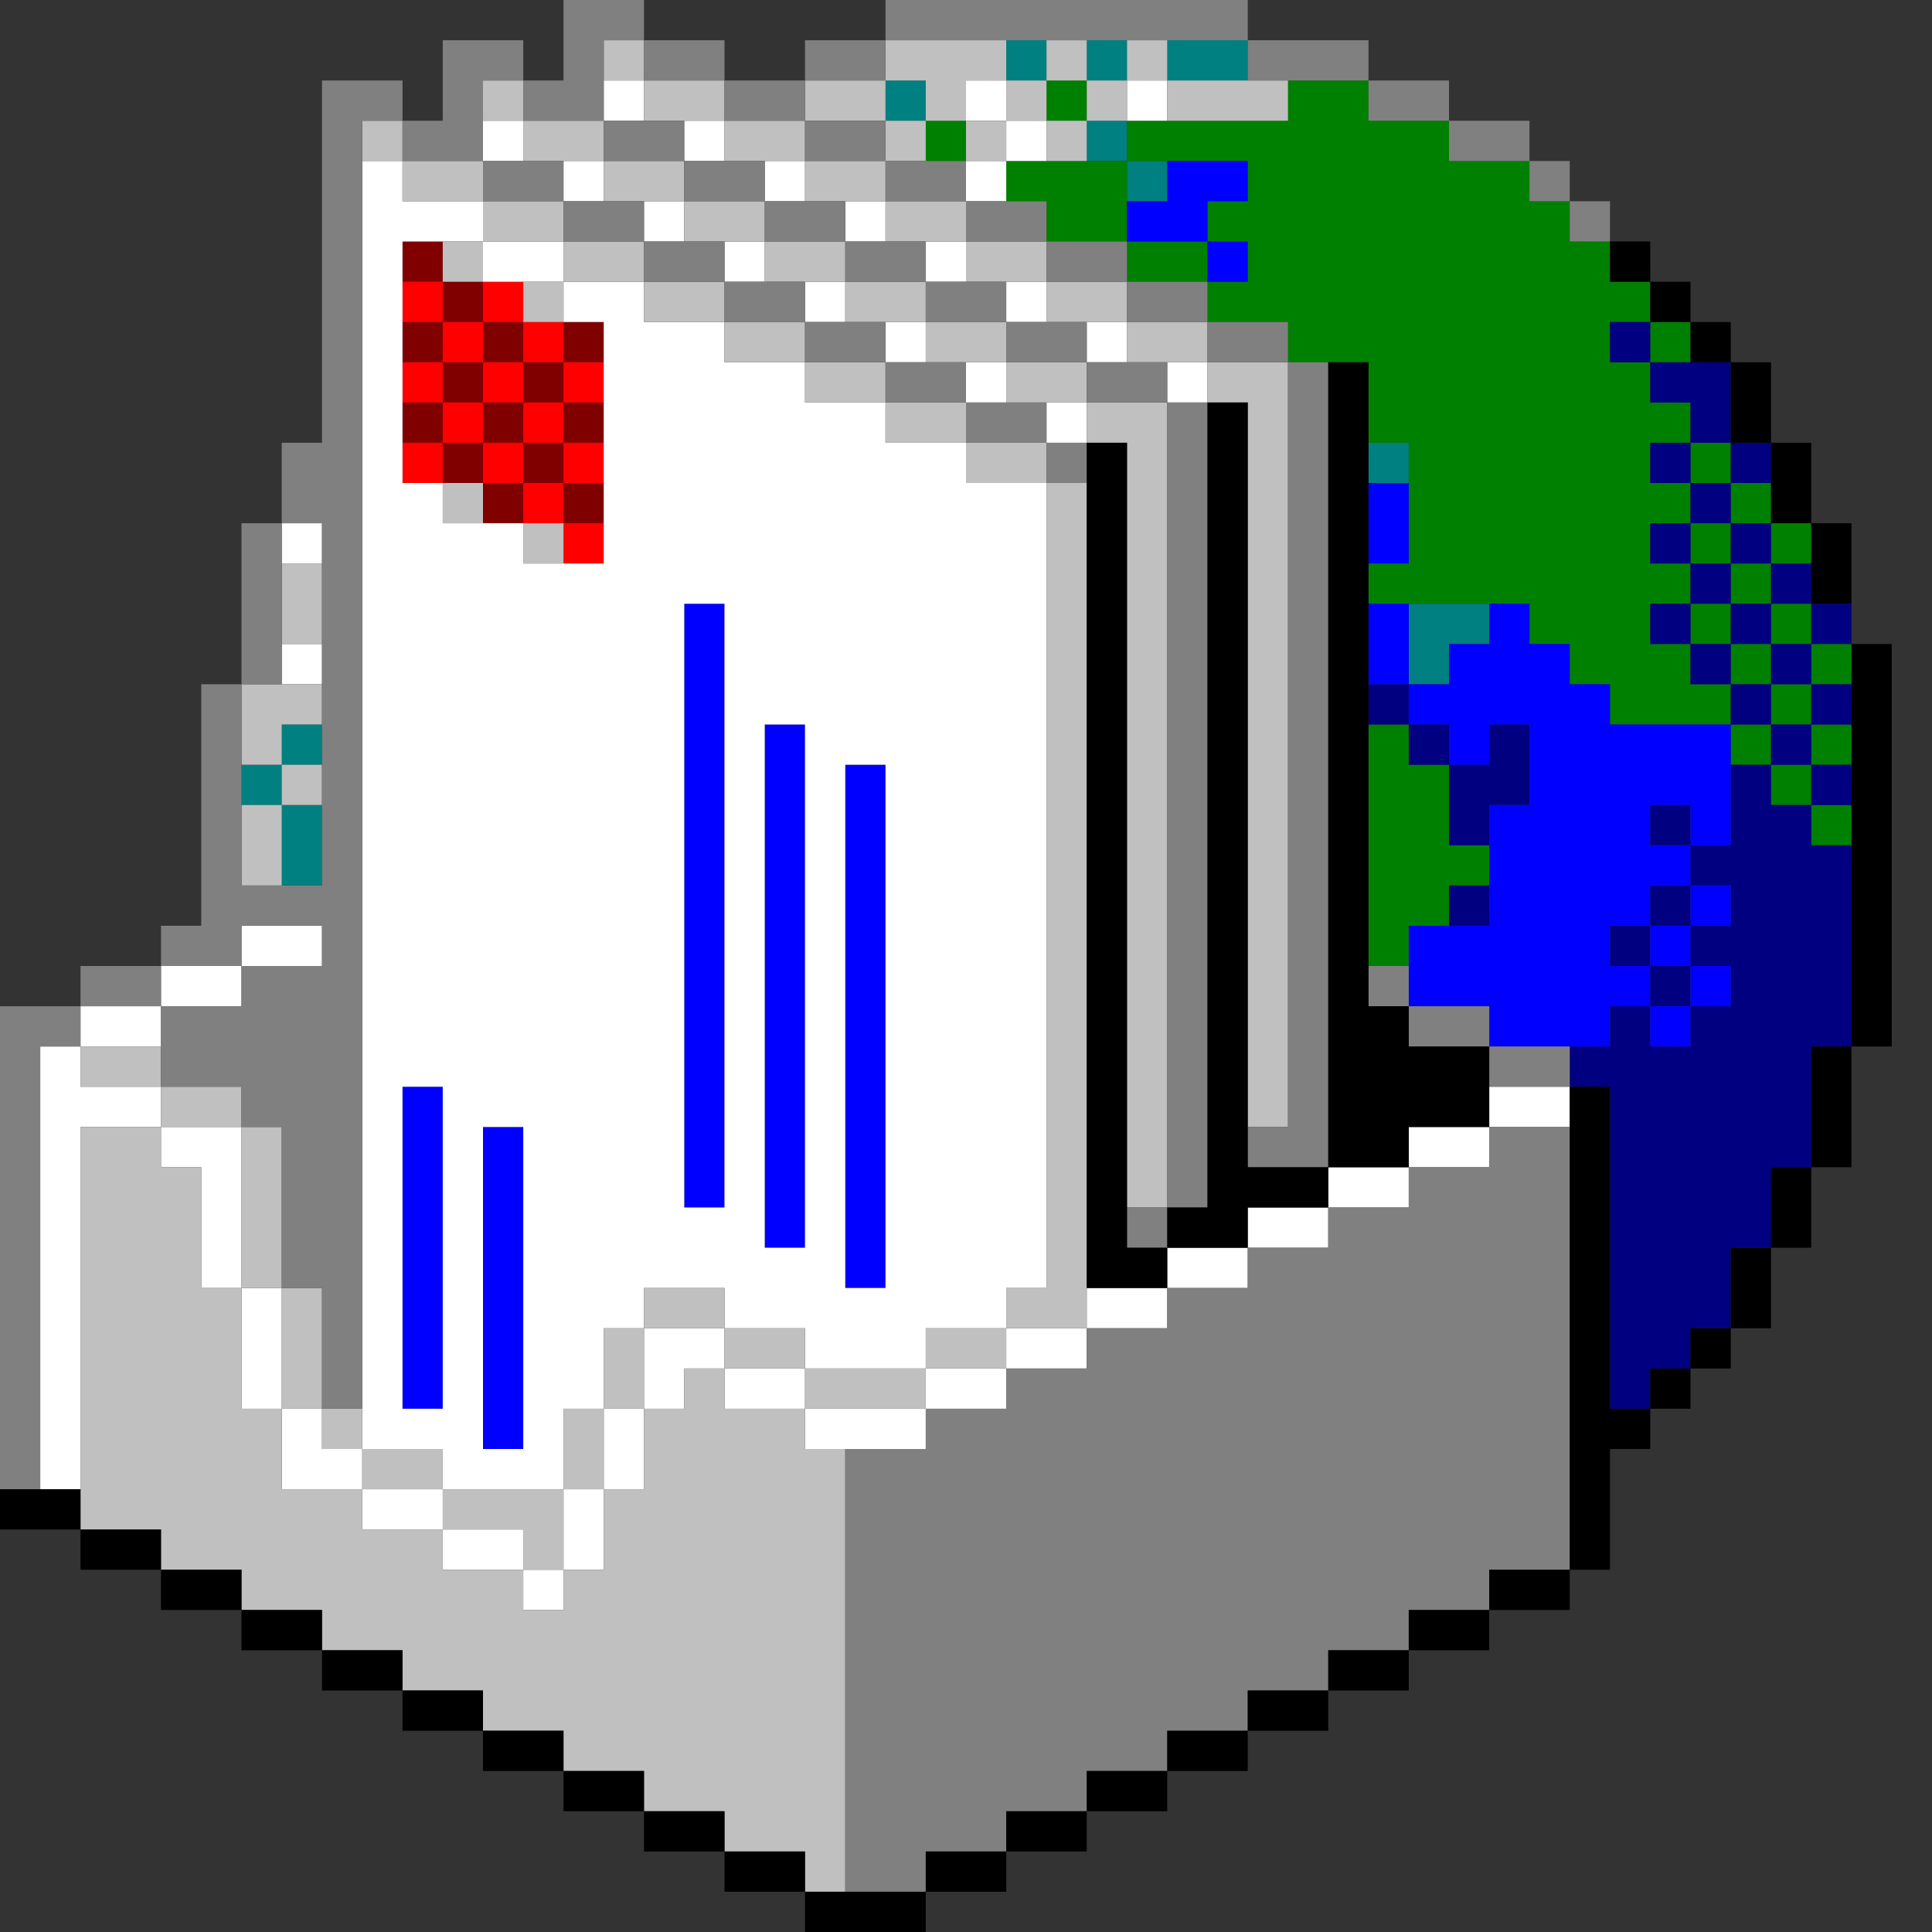
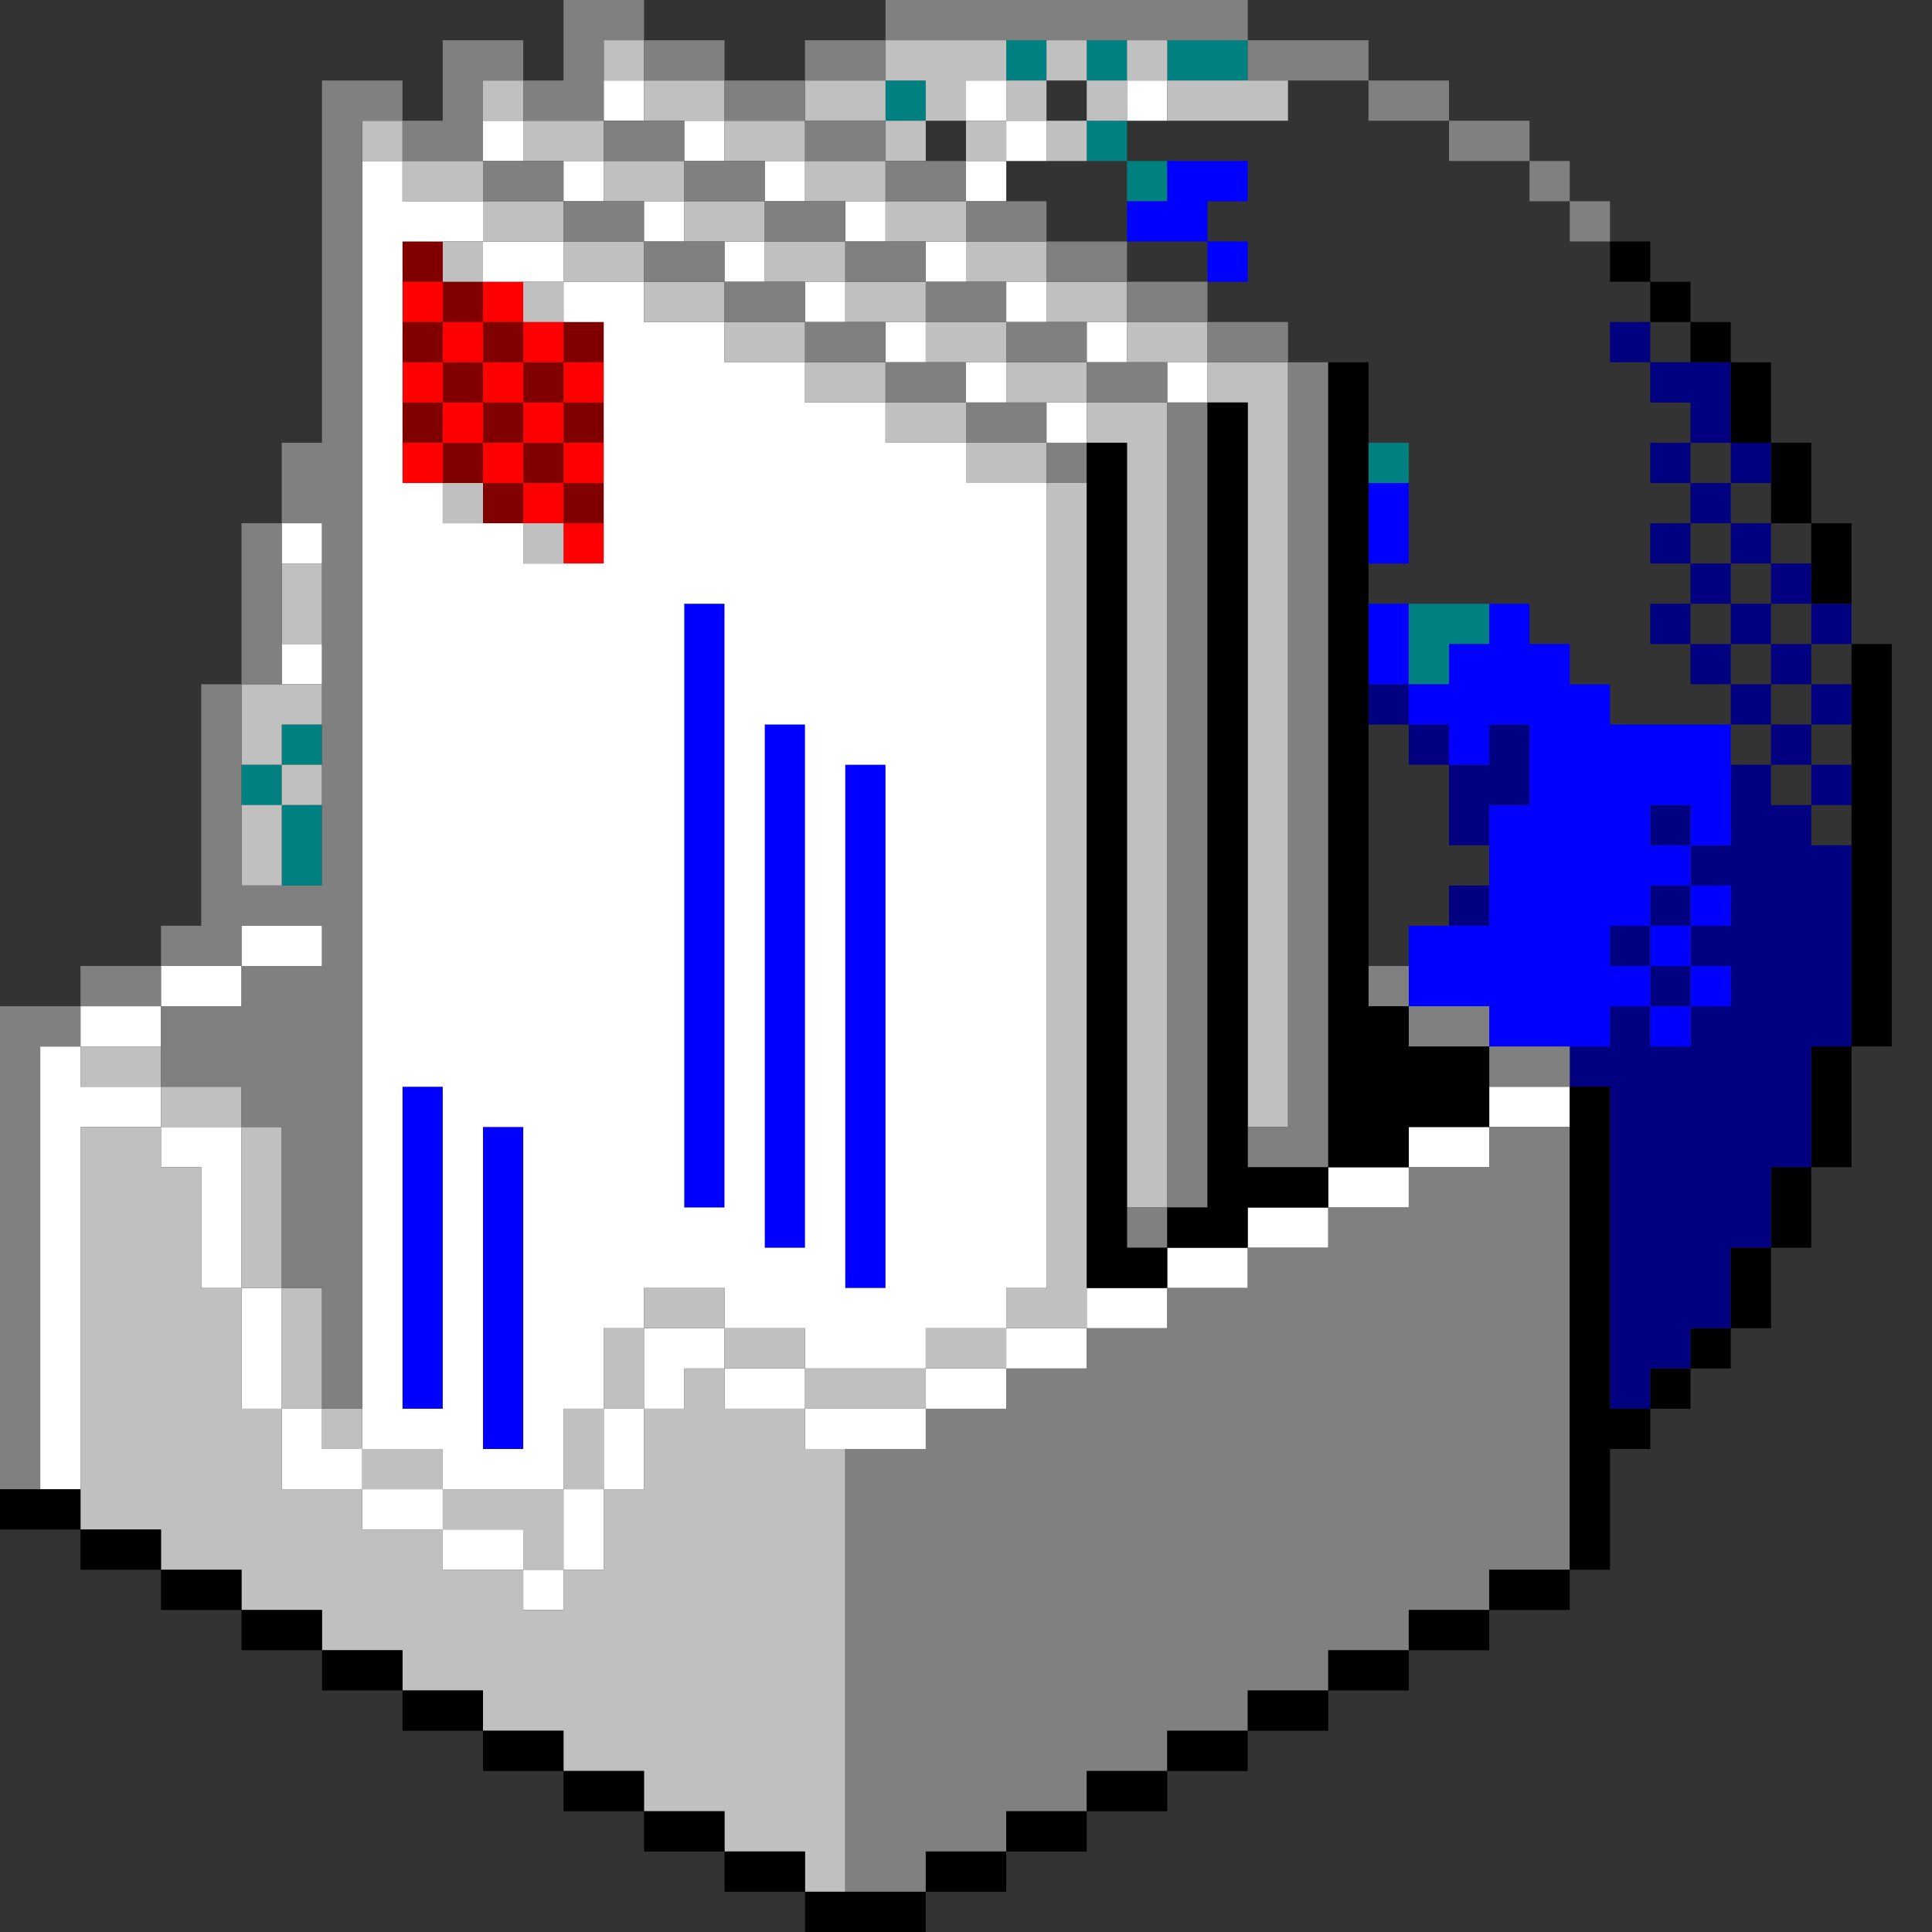
<svg xmlns="http://www.w3.org/2000/svg" id="svg3364" width="960px" version="1.1" height="960px">
  <rect width="100%" height="100%" fill="#333333" stroke="none" />
  <defs id="defs2" />
  <path style="fill:#800000" d="M 200 120 L 200 140 L 220 140 L 220 120 L 200 120 z M 220 140 L 220 160 L 240 160 L 240 140 L 220 140 z M 240 160 L 240 180 L 260 180 L 260 160 L 240 160 z M 260 180 L 260 200 L 280 200 L 280 180 L 260 180 z M 280 180 L 300 180 L 300 160 L 280 160 L 280 180 z M 280 200 L 280 220 L 300 220 L 300 200 L 280 200 z M 280 220 L 260 220 L 260 240 L 280 240 L 280 220 z M 280 240 L 280 260 L 300 260 L 300 240 L 280 240 z M 260 240 L 240 240 L 240 260 L 260 260 L 260 240 z M 240 240 L 240 220 L 220 220 L 220 240 L 240 240 z M 220 220 L 220 200 L 200 200 L 200 220 L 220 220 z M 220 200 L 240 200 L 240 180 L 220 180 L 220 200 z M 220 180 L 220 160 L 200 160 L 200 180 L 220 180 z M 240 200 L 240 220 L 260 220 L 260 200 L 240 200 z " id="rect744" />
  <path style="fill:#ff0000" d="M 200 140 L 200 160 L 220 160 L 220 140 L 200 140 z M 220 160 L 220 180 L 240 180 L 240 160 L 220 160 z M 240 160 L 260 160 L 260 140 L 240 140 L 240 160 z M 260 160 L 260 180 L 280 180 L 280 160 L 260 160 z M 280 180 L 280 200 L 300 200 L 300 180 L 280 180 z M 280 200 L 260 200 L 260 220 L 280 220 L 280 200 z M 280 220 L 280 240 L 300 240 L 300 220 L 280 220 z M 280 240 L 260 240 L 260 260 L 280 260 L 280 240 z M 280 260 L 280 280 L 300 280 L 300 260 L 280 260 z M 260 240 L 260 220 L 240 220 L 240 240 L 260 240 z M 240 220 L 240 200 L 220 200 L 220 220 L 240 220 z M 220 220 L 200 220 L 200 240 L 220 240 L 220 220 z M 220 200 L 220 180 L 200 180 L 200 200 L 220 200 z M 240 200 L 260 200 L 260 180 L 240 180 L 240 200 z " id="rect822" />
  <path style="fill:#008080" d="M 500 20 L 500 40 L 520 40 L 520 20 L 500 20 z M 540 20 L 540 40 L 560 40 L 560 20 L 540 20 z M 580 20 L 580 40 L 600 40 L 620 40 L 620 20 L 600 20 L 580 20 z M 440 40 L 440 60 L 460 60 L 460 40 L 440 40 z M 540 60 L 540 80 L 560 80 L 560 60 L 540 60 z M 560 80 L 560 100 L 580 100 L 580 80 L 560 80 z M 680 220 L 680 240 L 700 240 L 700 220 L 680 220 z M 700 300 L 700 320 L 700 340 L 720 340 L 720 320 L 740 320 L 740 300 L 720 300 L 700 300 z M 140 360 L 140 380 L 160 380 L 160 360 L 140 360 z M 140 380 L 120 380 L 120 400 L 140 400 L 140 380 z M 140 400 L 140 420 L 140 440 L 160 440 L 160 420 L 160 400 L 140 400 z " id="rect1468" />
-   <path style="fill:#008000" d="M 520 40 L 520 60 L 540 60 L 540 40 L 520 40 z M 640 40 L 640 60 L 620 60 L 600 60 L 580 60 L 560 60 L 560 80 L 580 80 L 600 80 L 620 80 L 620 100 L 600 100 L 600 120 L 620 120 L 620 140 L 600 140 L 600 160 L 620 160 L 640 160 L 640 180 L 660 180 L 680 180 L 680 200 L 680 220 L 700 220 L 700 240 L 700 260 L 700 280 L 680 280 L 680 300 L 700 300 L 720 300 L 740 300 L 760 300 L 760 320 L 780 320 L 780 340 L 800 340 L 800 360 L 820 360 L 840 360 L 860 360 L 860 340 L 840 340 L 840 320 L 820 320 L 820 300 L 840 300 L 840 280 L 820 280 L 820 260 L 840 260 L 840 240 L 820 240 L 820 220 L 840 220 L 840 200 L 820 200 L 820 180 L 800 180 L 800 160 L 820 160 L 820 140 L 800 140 L 800 120 L 780 120 L 780 100 L 760 100 L 760 80 L 740 80 L 720 80 L 720 60 L 700 60 L 680 60 L 680 40 L 660 40 L 640 40 z M 820 160 L 820 180 L 840 180 L 840 160 L 820 160 z M 840 220 L 840 240 L 860 240 L 860 220 L 840 220 z M 860 240 L 860 260 L 880 260 L 880 240 L 860 240 z M 880 260 L 880 280 L 900 280 L 900 260 L 880 260 z M 880 280 L 860 280 L 860 300 L 880 300 L 880 280 z M 880 300 L 880 320 L 900 320 L 900 300 L 880 300 z M 900 320 L 900 340 L 920 340 L 920 320 L 900 320 z M 900 340 L 880 340 L 880 360 L 900 360 L 900 340 z M 900 360 L 900 380 L 920 380 L 920 360 L 900 360 z M 900 380 L 880 380 L 880 400 L 900 400 L 900 380 z M 900 400 L 900 420 L 920 420 L 920 400 L 900 400 z M 880 380 L 880 360 L 860 360 L 860 380 L 880 380 z M 880 340 L 880 320 L 860 320 L 860 340 L 880 340 z M 860 320 L 860 300 L 840 300 L 840 320 L 860 320 z M 860 280 L 860 260 L 840 260 L 840 280 L 860 280 z M 600 140 L 600 120 L 580 120 L 560 120 L 560 140 L 580 140 L 600 140 z M 560 120 L 560 100 L 560 80 L 540 80 L 520 80 L 500 80 L 500 100 L 520 100 L 520 120 L 540 120 L 560 120 z M 460 60 L 460 80 L 480 80 L 480 60 L 460 60 z M 680 360 L 680 380 L 680 400 L 680 420 L 680 440 L 680 460 L 680 480 L 700 480 L 700 460 L 720 460 L 720 440 L 740 440 L 740 420 L 720 420 L 720 400 L 720 380 L 700 380 L 700 360 L 680 360 z " id="rect1692" />
  <path style="fill:#000080" d="M 800 160 L 800 180 L 820 180 L 820 160 L 800 160 z M 820 180 L 820 200 L 840 200 L 840 220 L 860 220 L 860 200 L 860 180 L 840 180 L 820 180 z M 860 220 L 860 240 L 880 240 L 880 220 L 860 220 z M 860 240 L 840 240 L 840 260 L 860 260 L 860 240 z M 860 260 L 860 280 L 880 280 L 880 260 L 860 260 z M 880 280 L 880 300 L 900 300 L 900 280 L 880 280 z M 900 300 L 900 320 L 920 320 L 920 300 L 900 300 z M 900 320 L 880 320 L 880 340 L 900 340 L 900 320 z M 900 340 L 900 360 L 920 360 L 920 340 L 900 340 z M 900 360 L 880 360 L 880 380 L 900 380 L 900 360 z M 900 380 L 900 400 L 920 400 L 920 380 L 900 380 z M 900 400 L 880 400 L 880 380 L 860 380 L 860 400 L 860 420 L 840 420 L 840 440 L 860 440 L 860 460 L 840 460 L 840 480 L 860 480 L 860 500 L 840 500 L 840 520 L 820 520 L 820 500 L 800 500 L 800 520 L 780 520 L 780 540 L 800 540 L 800 560 L 800 580 L 800 600 L 800 620 L 800 640 L 800 660 L 800 680 L 800 700 L 820 700 L 820 680 L 840 680 L 840 660 L 860 660 L 860 640 L 860 620 L 880 620 L 880 600 L 880 580 L 900 580 L 900 560 L 900 540 L 900 520 L 920 520 L 920 500 L 920 480 L 920 460 L 920 440 L 920 420 L 900 420 L 900 400 z M 820 500 L 840 500 L 840 480 L 820 480 L 820 500 z M 820 480 L 820 460 L 800 460 L 800 480 L 820 480 z M 820 460 L 840 460 L 840 440 L 820 440 L 820 460 z M 840 420 L 840 400 L 820 400 L 820 420 L 840 420 z M 880 360 L 880 340 L 860 340 L 860 360 L 880 360 z M 860 340 L 860 320 L 840 320 L 840 340 L 860 340 z M 840 320 L 840 300 L 820 300 L 820 320 L 840 320 z M 840 300 L 860 300 L 860 280 L 840 280 L 840 300 z M 840 280 L 840 260 L 820 260 L 820 280 L 840 280 z M 860 300 L 860 320 L 880 320 L 880 300 L 860 300 z M 840 240 L 840 220 L 820 220 L 820 240 L 840 240 z M 680 340 L 680 360 L 700 360 L 700 340 L 680 340 z M 700 360 L 700 380 L 720 380 L 720 360 L 700 360 z M 720 380 L 720 400 L 720 420 L 740 420 L 740 400 L 760 400 L 760 380 L 760 360 L 740 360 L 740 380 L 720 380 z M 720 440 L 720 460 L 740 460 L 740 440 L 720 440 z " id="rect2700" />
  <path style="fill:#0000ff" d="M 580 80 L 580 100 L 560 100 L 560 120 L 580 120 L 600 120 L 600 100 L 620 100 L 620 80 L 600 80 L 580 80 z M 600 120 L 600 140 L 620 140 L 620 120 L 600 120 z M 680 240 L 680 260 L 680 280 L 700 280 L 700 260 L 700 240 L 680 240 z M 340 300 L 340 320 L 340 340 L 340 360 L 340 380 L 340 400 L 340 420 L 340 440 L 340 460 L 340 480 L 340 500 L 340 520 L 340 540 L 340 560 L 340 580 L 340 600 L 360 600 L 360 580 L 360 560 L 360 540 L 360 520 L 360 500 L 360 480 L 360 460 L 360 440 L 360 420 L 360 400 L 360 380 L 360 360 L 360 340 L 360 320 L 360 300 L 340 300 z M 680 300 L 680 320 L 680 340 L 700 340 L 700 320 L 700 300 L 680 300 z M 700 340 L 700 360 L 720 360 L 720 380 L 740 380 L 740 360 L 760 360 L 760 380 L 760 400 L 740 400 L 740 420 L 740 440 L 740 460 L 720 460 L 700 460 L 700 480 L 700 500 L 720 500 L 740 500 L 740 520 L 760 520 L 780 520 L 800 520 L 800 500 L 820 500 L 820 480 L 800 480 L 800 460 L 820 460 L 820 440 L 840 440 L 840 420 L 820 420 L 820 400 L 840 400 L 840 420 L 860 420 L 860 400 L 860 380 L 860 360 L 840 360 L 820 360 L 800 360 L 800 340 L 780 340 L 780 320 L 760 320 L 760 300 L 740 300 L 740 320 L 720 320 L 720 340 L 700 340 z M 840 440 L 840 460 L 860 460 L 860 440 L 840 440 z M 840 460 L 820 460 L 820 480 L 840 480 L 840 460 z M 840 480 L 840 500 L 860 500 L 860 480 L 840 480 z M 840 500 L 820 500 L 820 520 L 840 520 L 840 500 z M 380 360 L 380 380 L 380 400 L 380 420 L 380 440 L 380 460 L 380 480 L 380 500 L 380 520 L 380 540 L 380 560 L 380 580 L 380 600 L 380 620 L 400 620 L 400 600 L 400 580 L 400 560 L 400 540 L 400 520 L 400 500 L 400 480 L 400 460 L 400 440 L 400 420 L 400 400 L 400 380 L 400 360 L 380 360 z M 420 380 L 420 400 L 420 420 L 420 440 L 420 460 L 420 480 L 420 500 L 420 520 L 420 540 L 420 560 L 420 580 L 420 600 L 420 620 L 420 640 L 440 640 L 440 620 L 440 600 L 440 580 L 440 560 L 440 540 L 440 520 L 440 500 L 440 480 L 440 460 L 440 440 L 440 420 L 440 400 L 440 380 L 420 380 z M 200 540 L 200 560 L 200 580 L 200 600 L 200 620 L 200 640 L 200 660 L 200 680 L 200 700 L 220 700 L 220 680 L 220 660 L 220 640 L 220 620 L 220 600 L 220 580 L 220 560 L 220 540 L 200 540 z M 240 560 L 240 580 L 240 600 L 240 620 L 240 640 L 240 660 L 240 680 L 240 700 L 240 720 L 260 720 L 260 700 L 260 680 L 260 660 L 260 640 L 260 620 L 260 600 L 260 580 L 260 560 L 240 560 z " id="rect2728" />
  <path style="fill:#ffffff" d="M 300 40 L 300 60 L 320 60 L 320 40 L 300 40 z M 480 40 L 480 60 L 500 60 L 500 40 L 480 40 z M 500 60 L 500 80 L 520 80 L 520 60 L 500 60 z M 500 80 L 480 80 L 480 100 L 500 100 L 500 80 z M 560 40 L 560 60 L 580 60 L 580 40 L 560 40 z M 240 60 L 240 80 L 260 80 L 260 60 L 240 60 z M 340 60 L 340 80 L 360 80 L 360 60 L 340 60 z M 180 80 L 180 100 L 180 120 L 180 140 L 180 160 L 180 180 L 180 200 L 180 220 L 180 240 L 180 260 L 180 280 L 180 300 L 180 320 L 180 340 L 180 360 L 180 380 L 180 400 L 180 420 L 180 440 L 180 460 L 180 480 L 180 500 L 180 520 L 180 540 L 180 560 L 180 580 L 180 600 L 180 620 L 180 640 L 180 660 L 180 680 L 180 700 L 180 720 L 200 720 L 220 720 L 220 740 L 240 740 L 260 740 L 280 740 L 280 720 L 280 700 L 300 700 L 300 680 L 300 660 L 320 660 L 320 640 L 340 640 L 360 640 L 360 660 L 380 660 L 400 660 L 400 680 L 420 680 L 440 680 L 460 680 L 460 660 L 480 660 L 500 660 L 500 640 L 520 640 L 520 620 L 520 600 L 520 580 L 520 560 L 520 540 L 520 520 L 520 500 L 520 480 L 520 460 L 520 440 L 520 420 L 520 400 L 520 380 L 520 360 L 520 340 L 520 320 L 520 300 L 520 280 L 520 260 L 520 240 L 500 240 L 480 240 L 480 220 L 460 220 L 440 220 L 440 200 L 420 200 L 400 200 L 400 180 L 380 180 L 360 180 L 360 160 L 340 160 L 320 160 L 320 140 L 300 140 L 280 140 L 280 160 L 300 160 L 300 180 L 300 200 L 300 220 L 300 240 L 300 260 L 300 280 L 280 280 L 260 280 L 260 260 L 240 260 L 220 260 L 220 240 L 200 240 L 200 220 L 200 200 L 200 180 L 200 160 L 200 140 L 200 120 L 220 120 L 240 120 L 240 100 L 220 100 L 200 100 L 200 80 L 180 80 z M 240 120 L 240 140 L 260 140 L 280 140 L 280 120 L 260 120 L 240 120 z M 500 660 L 500 680 L 520 680 L 540 680 L 540 660 L 520 660 L 500 660 z M 540 660 L 560 660 L 580 660 L 580 640 L 560 640 L 540 640 L 540 660 z M 580 640 L 600 640 L 620 640 L 620 620 L 600 620 L 580 620 L 580 640 z M 620 620 L 640 620 L 660 620 L 660 600 L 640 600 L 620 600 L 620 620 z M 660 600 L 680 600 L 700 600 L 700 580 L 680 580 L 660 580 L 660 600 z M 700 580 L 720 580 L 740 580 L 740 560 L 720 560 L 700 560 L 700 580 z M 740 560 L 760 560 L 780 560 L 780 540 L 760 540 L 740 540 L 740 560 z M 500 680 L 480 680 L 460 680 L 460 700 L 480 700 L 500 700 L 500 680 z M 460 700 L 440 700 L 420 700 L 400 700 L 400 720 L 420 720 L 440 720 L 460 720 L 460 700 z M 400 700 L 400 680 L 380 680 L 360 680 L 360 700 L 380 700 L 400 700 z M 360 680 L 360 660 L 340 660 L 320 660 L 320 680 L 320 700 L 340 700 L 340 680 L 360 680 z M 320 700 L 300 700 L 300 720 L 300 740 L 320 740 L 320 720 L 320 700 z M 300 740 L 280 740 L 280 760 L 280 780 L 300 780 L 300 760 L 300 740 z M 280 780 L 260 780 L 260 800 L 280 800 L 280 780 z M 260 780 L 260 760 L 240 760 L 220 760 L 220 780 L 240 780 L 260 780 z M 220 760 L 220 740 L 200 740 L 180 740 L 180 760 L 200 760 L 220 760 z M 180 740 L 180 720 L 160 720 L 160 700 L 140 700 L 140 720 L 140 740 L 160 740 L 180 740 z M 140 700 L 140 680 L 140 660 L 140 640 L 120 640 L 120 660 L 120 680 L 120 700 L 140 700 z M 120 640 L 120 620 L 120 600 L 120 580 L 120 560 L 100 560 L 80 560 L 80 580 L 100 580 L 100 600 L 100 620 L 100 640 L 120 640 z M 80 560 L 80 540 L 60 540 L 40 540 L 40 520 L 20 520 L 20 540 L 20 560 L 20 580 L 20 600 L 20 620 L 20 640 L 20 660 L 20 680 L 20 700 L 20 720 L 20 740 L 40 740 L 40 720 L 40 700 L 40 680 L 40 660 L 40 640 L 40 620 L 40 600 L 40 580 L 40 560 L 60 560 L 80 560 z M 40 520 L 60 520 L 80 520 L 80 500 L 60 500 L 40 500 L 40 520 z M 80 500 L 100 500 L 120 500 L 120 480 L 100 480 L 80 480 L 80 500 z M 120 480 L 140 480 L 160 480 L 160 460 L 140 460 L 120 460 L 120 480 z M 280 80 L 280 100 L 300 100 L 300 80 L 280 80 z M 380 80 L 380 100 L 400 100 L 400 80 L 380 80 z M 320 100 L 320 120 L 340 120 L 340 100 L 320 100 z M 420 100 L 420 120 L 440 120 L 440 100 L 420 100 z M 360 120 L 360 140 L 380 140 L 380 120 L 360 120 z M 460 120 L 460 140 L 480 140 L 480 120 L 460 120 z M 400 140 L 400 160 L 420 160 L 420 140 L 400 140 z M 500 140 L 500 160 L 520 160 L 520 140 L 500 140 z M 440 160 L 440 180 L 460 180 L 460 160 L 440 160 z M 540 160 L 540 180 L 560 180 L 560 160 L 540 160 z M 480 180 L 480 200 L 500 200 L 500 180 L 480 180 z M 580 180 L 580 200 L 600 200 L 600 180 L 580 180 z M 520 200 L 520 220 L 540 220 L 540 200 L 520 200 z M 140 260 L 140 280 L 160 280 L 160 260 L 140 260 z M 340 300 L 360 300 L 360 320 L 360 340 L 360 360 L 360 380 L 360 400 L 360 420 L 360 440 L 360 460 L 360 480 L 360 500 L 360 520 L 360 540 L 360 560 L 360 580 L 360 600 L 340 600 L 340 580 L 340 560 L 340 540 L 340 520 L 340 500 L 340 480 L 340 460 L 340 440 L 340 420 L 340 400 L 340 380 L 340 360 L 340 340 L 340 320 L 340 300 z M 140 320 L 140 340 L 160 340 L 160 320 L 140 320 z M 380 360 L 400 360 L 400 380 L 400 400 L 400 420 L 400 440 L 400 460 L 400 480 L 400 500 L 400 520 L 400 540 L 400 560 L 400 580 L 400 600 L 400 620 L 380 620 L 380 600 L 380 580 L 380 560 L 380 540 L 380 520 L 380 500 L 380 480 L 380 460 L 380 440 L 380 420 L 380 400 L 380 380 L 380 360 z M 420 380 L 440 380 L 440 400 L 440 420 L 440 440 L 440 460 L 440 480 L 440 500 L 440 520 L 440 540 L 440 560 L 440 580 L 440 600 L 440 620 L 440 640 L 420 640 L 420 620 L 420 600 L 420 580 L 420 560 L 420 540 L 420 520 L 420 500 L 420 480 L 420 460 L 420 440 L 420 420 L 420 400 L 420 380 z M 200 540 L 220 540 L 220 560 L 220 580 L 220 600 L 220 620 L 220 640 L 220 660 L 220 680 L 220 700 L 200 700 L 200 680 L 200 660 L 200 640 L 200 620 L 200 600 L 200 580 L 200 560 L 200 540 z M 240 560 L 260 560 L 260 580 L 260 600 L 260 620 L 260 640 L 260 660 L 260 680 L 260 700 L 260 720 L 240 720 L 240 700 L 240 680 L 240 660 L 240 640 L 240 620 L 240 600 L 240 580 L 240 560 z " id="rect3040" />
  <path style="fill:#c0c0c0" d="M 300 20 L 300 40 L 320 40 L 320 20 L 300 20 z M 320 40 L 320 60 L 340 60 L 360 60 L 360 40 L 340 40 L 320 40 z M 360 60 L 360 80 L 380 80 L 400 80 L 400 60 L 380 60 L 360 60 z M 400 60 L 420 60 L 440 60 L 440 40 L 420 40 L 400 40 L 400 60 z M 440 40 L 460 40 L 460 60 L 480 60 L 480 40 L 500 40 L 500 20 L 480 20 L 460 20 L 440 20 L 440 40 z M 500 40 L 500 60 L 520 60 L 520 40 L 500 40 z M 520 40 L 540 40 L 540 20 L 520 20 L 520 40 z M 540 40 L 540 60 L 560 60 L 560 40 L 540 40 z M 560 40 L 580 40 L 580 20 L 560 20 L 560 40 z M 580 40 L 580 60 L 600 60 L 620 60 L 640 60 L 640 40 L 620 40 L 600 40 L 580 40 z M 540 60 L 520 60 L 520 80 L 540 80 L 540 60 z M 500 60 L 480 60 L 480 80 L 500 80 L 500 60 z M 460 60 L 440 60 L 440 80 L 460 80 L 460 60 z M 440 80 L 420 80 L 400 80 L 400 100 L 420 100 L 440 100 L 440 80 z M 440 100 L 440 120 L 460 120 L 480 120 L 480 100 L 460 100 L 440 100 z M 480 120 L 480 140 L 500 140 L 520 140 L 520 120 L 500 120 L 480 120 z M 520 140 L 520 160 L 540 160 L 560 160 L 560 140 L 540 140 L 520 140 z M 560 160 L 560 180 L 580 180 L 600 180 L 600 160 L 580 160 L 560 160 z M 600 180 L 600 200 L 620 200 L 620 220 L 620 240 L 620 260 L 620 280 L 620 300 L 620 320 L 620 340 L 620 360 L 620 380 L 620 400 L 620 420 L 620 440 L 620 460 L 620 480 L 620 500 L 620 520 L 620 540 L 620 560 L 640 560 L 640 540 L 640 520 L 640 500 L 640 480 L 640 460 L 640 440 L 640 420 L 640 400 L 640 380 L 640 360 L 640 340 L 640 320 L 640 300 L 640 280 L 640 260 L 640 240 L 640 220 L 640 200 L 640 180 L 620 180 L 600 180 z M 240 40 L 240 60 L 260 60 L 260 40 L 240 40 z M 260 60 L 260 80 L 280 80 L 300 80 L 300 60 L 280 60 L 260 60 z M 300 80 L 300 100 L 320 100 L 340 100 L 340 80 L 320 80 L 300 80 z M 340 100 L 340 120 L 360 120 L 380 120 L 380 100 L 360 100 L 340 100 z M 380 120 L 380 140 L 400 140 L 420 140 L 420 120 L 400 120 L 380 120 z M 420 140 L 420 160 L 440 160 L 460 160 L 460 140 L 440 140 L 420 140 z M 460 160 L 460 180 L 480 180 L 500 180 L 500 160 L 480 160 L 460 160 z M 500 180 L 500 200 L 520 200 L 540 200 L 540 180 L 520 180 L 500 180 z M 540 200 L 540 220 L 560 220 L 560 240 L 560 260 L 560 280 L 560 300 L 560 320 L 560 340 L 560 360 L 560 380 L 560 400 L 560 420 L 560 440 L 560 460 L 560 480 L 560 500 L 560 520 L 560 540 L 560 560 L 560 580 L 560 600 L 580 600 L 580 580 L 580 560 L 580 540 L 580 520 L 580 500 L 580 480 L 580 460 L 580 440 L 580 420 L 580 400 L 580 380 L 580 360 L 580 340 L 580 320 L 580 300 L 580 280 L 580 260 L 580 240 L 580 220 L 580 200 L 560 200 L 540 200 z M 180 60 L 180 80 L 200 80 L 200 60 L 180 60 z M 200 80 L 200 100 L 220 100 L 240 100 L 240 80 L 220 80 L 200 80 z M 240 100 L 240 120 L 260 120 L 280 120 L 280 100 L 260 100 L 240 100 z M 280 120 L 280 140 L 300 140 L 320 140 L 320 120 L 300 120 L 280 120 z M 320 140 L 320 160 L 340 160 L 360 160 L 360 140 L 340 140 L 320 140 z M 360 160 L 360 180 L 380 180 L 400 180 L 400 160 L 380 160 L 360 160 z M 400 180 L 400 200 L 420 200 L 440 200 L 440 180 L 420 180 L 400 180 z M 440 200 L 440 220 L 460 220 L 480 220 L 480 200 L 460 200 L 440 200 z M 480 220 L 480 240 L 500 240 L 520 240 L 520 220 L 500 220 L 480 220 z M 520 240 L 520 260 L 520 280 L 520 300 L 520 320 L 520 340 L 520 360 L 520 380 L 520 400 L 520 420 L 520 440 L 520 460 L 520 480 L 520 500 L 520 520 L 520 540 L 520 560 L 520 580 L 520 600 L 520 620 L 520 640 L 500 640 L 500 660 L 520 660 L 540 660 L 540 640 L 540 620 L 540 600 L 540 580 L 540 560 L 540 540 L 540 520 L 540 500 L 540 480 L 540 460 L 540 440 L 540 420 L 540 400 L 540 380 L 540 360 L 540 340 L 540 320 L 540 300 L 540 280 L 540 260 L 540 240 L 520 240 z M 500 660 L 480 660 L 460 660 L 460 680 L 480 680 L 500 680 L 500 660 z M 460 680 L 440 680 L 420 680 L 400 680 L 400 700 L 420 700 L 440 700 L 460 700 L 460 680 z M 400 700 L 380 700 L 360 700 L 360 680 L 340 680 L 340 700 L 320 700 L 320 720 L 320 740 L 300 740 L 300 760 L 300 780 L 280 780 L 280 800 L 260 800 L 260 780 L 240 780 L 220 780 L 220 760 L 200 760 L 180 760 L 180 740 L 160 740 L 140 740 L 140 720 L 140 700 L 120 700 L 120 680 L 120 660 L 120 640 L 100 640 L 100 620 L 100 600 L 100 580 L 80 580 L 80 560 L 60 560 L 40 560 L 40 580 L 40 600 L 40 620 L 40 640 L 40 660 L 40 680 L 40 700 L 40 720 L 40 740 L 40 760 L 60 760 L 80 760 L 80 780 L 100 780 L 120 780 L 120 800 L 140 800 L 160 800 L 160 820 L 180 820 L 200 820 L 200 840 L 220 840 L 240 840 L 240 860 L 260 860 L 280 860 L 280 880 L 300 880 L 320 880 L 320 900 L 340 900 L 360 900 L 360 920 L 380 920 L 400 920 L 400 940 L 420 940 L 420 920 L 420 900 L 420 880 L 420 860 L 420 840 L 420 820 L 420 800 L 420 780 L 420 760 L 420 740 L 420 720 L 400 720 L 400 700 z M 80 560 L 100 560 L 120 560 L 120 540 L 100 540 L 80 540 L 80 560 z M 80 540 L 80 520 L 60 520 L 40 520 L 40 540 L 60 540 L 80 540 z M 120 560 L 120 580 L 120 600 L 120 620 L 120 640 L 140 640 L 140 620 L 140 600 L 140 580 L 140 560 L 120 560 z M 140 640 L 140 660 L 140 680 L 140 700 L 160 700 L 160 680 L 160 660 L 160 640 L 140 640 z M 160 700 L 160 720 L 180 720 L 180 700 L 160 700 z M 180 720 L 180 740 L 200 740 L 220 740 L 220 720 L 200 720 L 180 720 z M 220 740 L 220 760 L 240 760 L 260 760 L 260 780 L 280 780 L 280 760 L 280 740 L 260 740 L 240 740 L 220 740 z M 280 740 L 300 740 L 300 720 L 300 700 L 280 700 L 280 720 L 280 740 z M 300 700 L 320 700 L 320 680 L 320 660 L 300 660 L 300 680 L 300 700 z M 320 660 L 340 660 L 360 660 L 360 640 L 340 640 L 320 640 L 320 660 z M 360 660 L 360 680 L 380 680 L 400 680 L 400 660 L 380 660 L 360 660 z M 280 140 L 260 140 L 260 160 L 280 160 L 280 140 z M 240 120 L 220 120 L 220 140 L 240 140 L 240 120 z M 220 240 L 220 260 L 240 260 L 240 240 L 220 240 z M 260 260 L 260 280 L 280 280 L 280 260 L 260 260 z M 140 280 L 140 300 L 140 320 L 160 320 L 160 300 L 160 280 L 140 280 z M 120 340 L 120 360 L 120 380 L 140 380 L 140 360 L 160 360 L 160 340 L 140 340 L 120 340 z M 140 380 L 140 400 L 160 400 L 160 380 L 140 380 z M 140 400 L 120 400 L 120 420 L 120 440 L 140 440 L 140 420 L 140 400 z " id="rect3348" />
  <path style="fill:#808080" d="M 280 0 L 280 20 L 280 40 L 260 40 L 260 60 L 280 60 L 300 60 L 300 40 L 300 20 L 320 20 L 320 0 L 300 0 L 280 0 z M 320 20 L 320 40 L 340 40 L 360 40 L 360 20 L 340 20 L 320 20 z M 360 40 L 360 60 L 380 60 L 400 60 L 400 40 L 380 40 L 360 40 z M 400 40 L 420 40 L 440 40 L 440 20 L 420 20 L 400 20 L 400 40 z M 440 20 L 460 20 L 480 20 L 500 20 L 520 20 L 540 20 L 560 20 L 580 20 L 600 20 L 620 20 L 620 0 L 600 0 L 580 0 L 560 0 L 540 0 L 520 0 L 500 0 L 480 0 L 460 0 L 440 0 L 440 20 z M 620 20 L 620 40 L 640 40 L 660 40 L 680 40 L 680 20 L 660 20 L 640 20 L 620 20 z M 680 40 L 680 60 L 700 60 L 720 60 L 720 40 L 700 40 L 680 40 z M 720 60 L 720 80 L 740 80 L 760 80 L 760 60 L 740 60 L 720 60 z M 760 80 L 760 100 L 780 100 L 780 80 L 760 80 z M 780 100 L 780 120 L 800 120 L 800 100 L 780 100 z M 400 60 L 400 80 L 420 80 L 440 80 L 440 60 L 420 60 L 400 60 z M 440 80 L 440 100 L 460 100 L 480 100 L 480 80 L 460 80 L 440 80 z M 480 100 L 480 120 L 500 120 L 520 120 L 520 100 L 500 100 L 480 100 z M 520 120 L 520 140 L 540 140 L 560 140 L 560 120 L 540 120 L 520 120 z M 560 140 L 560 160 L 580 160 L 600 160 L 600 140 L 580 140 L 560 140 z M 600 160 L 600 180 L 620 180 L 640 180 L 640 160 L 620 160 L 600 160 z M 640 180 L 640 200 L 640 220 L 640 240 L 640 260 L 640 280 L 640 300 L 640 320 L 640 340 L 640 360 L 640 380 L 640 400 L 640 420 L 640 440 L 640 460 L 640 480 L 640 500 L 640 520 L 640 540 L 640 560 L 620 560 L 620 580 L 640 580 L 660 580 L 660 560 L 660 540 L 660 520 L 660 500 L 660 480 L 660 460 L 660 440 L 660 420 L 660 400 L 660 380 L 660 360 L 660 340 L 660 320 L 660 300 L 660 280 L 660 260 L 660 240 L 660 220 L 660 200 L 660 180 L 640 180 z M 300 60 L 300 80 L 320 80 L 340 80 L 340 60 L 320 60 L 300 60 z M 340 80 L 340 100 L 360 100 L 380 100 L 380 80 L 360 80 L 340 80 z M 380 100 L 380 120 L 400 120 L 420 120 L 420 100 L 400 100 L 380 100 z M 420 120 L 420 140 L 440 140 L 460 140 L 460 120 L 440 120 L 420 120 z M 460 140 L 460 160 L 480 160 L 500 160 L 500 140 L 480 140 L 460 140 z M 500 160 L 500 180 L 520 180 L 540 180 L 540 160 L 520 160 L 500 160 z M 540 180 L 540 200 L 560 200 L 580 200 L 580 180 L 560 180 L 540 180 z M 580 200 L 580 220 L 580 240 L 580 260 L 580 280 L 580 300 L 580 320 L 580 340 L 580 360 L 580 380 L 580 400 L 580 420 L 580 440 L 580 460 L 580 480 L 580 500 L 580 520 L 580 540 L 580 560 L 580 580 L 580 600 L 600 600 L 600 580 L 600 560 L 600 540 L 600 520 L 600 500 L 600 480 L 600 460 L 600 440 L 600 420 L 600 400 L 600 380 L 600 360 L 600 340 L 600 320 L 600 300 L 600 280 L 600 260 L 600 240 L 600 220 L 600 200 L 580 200 z M 580 600 L 560 600 L 560 620 L 580 620 L 580 600 z M 260 40 L 260 20 L 240 20 L 220 20 L 220 40 L 220 60 L 200 60 L 200 80 L 220 80 L 240 80 L 240 60 L 240 40 L 260 40 z M 240 80 L 240 100 L 260 100 L 280 100 L 280 80 L 260 80 L 240 80 z M 280 100 L 280 120 L 300 120 L 320 120 L 320 100 L 300 100 L 280 100 z M 320 120 L 320 140 L 340 140 L 360 140 L 360 120 L 340 120 L 320 120 z M 360 140 L 360 160 L 380 160 L 400 160 L 400 140 L 380 140 L 360 140 z M 400 160 L 400 180 L 420 180 L 440 180 L 440 160 L 420 160 L 400 160 z M 440 180 L 440 200 L 460 200 L 480 200 L 480 180 L 460 180 L 440 180 z M 480 200 L 480 220 L 500 220 L 520 220 L 520 200 L 500 200 L 480 200 z M 520 220 L 520 240 L 540 240 L 540 220 L 520 220 z M 200 60 L 200 40 L 180 40 L 160 40 L 160 60 L 160 80 L 160 100 L 160 120 L 160 140 L 160 160 L 160 180 L 160 200 L 160 220 L 140 220 L 140 240 L 140 260 L 160 260 L 160 280 L 160 300 L 160 320 L 160 340 L 160 360 L 160 380 L 160 400 L 160 420 L 160 440 L 140 440 L 120 440 L 120 420 L 120 400 L 120 380 L 120 360 L 120 340 L 100 340 L 100 360 L 100 380 L 100 400 L 100 420 L 100 440 L 100 460 L 80 460 L 80 480 L 100 480 L 120 480 L 120 460 L 140 460 L 160 460 L 160 480 L 140 480 L 120 480 L 120 500 L 100 500 L 80 500 L 80 520 L 80 540 L 100 540 L 120 540 L 120 560 L 140 560 L 140 580 L 140 600 L 140 620 L 140 640 L 160 640 L 160 660 L 160 680 L 160 700 L 180 700 L 180 680 L 180 660 L 180 640 L 180 620 L 180 600 L 180 580 L 180 560 L 180 540 L 180 520 L 180 500 L 180 480 L 180 460 L 180 440 L 180 420 L 180 400 L 180 380 L 180 360 L 180 340 L 180 320 L 180 300 L 180 280 L 180 260 L 180 240 L 180 220 L 180 200 L 180 180 L 180 160 L 180 140 L 180 120 L 180 100 L 180 80 L 180 60 L 200 60 z M 80 500 L 80 480 L 60 480 L 40 480 L 40 500 L 60 500 L 80 500 z M 40 500 L 20 500 L 0 500 L 0 520 L 0 540 L 0 560 L 0 580 L 0 600 L 0 620 L 0 640 L 0 660 L 0 680 L 0 700 L 0 720 L 0 740 L 20 740 L 20 720 L 20 700 L 20 680 L 20 660 L 20 640 L 20 620 L 20 600 L 20 580 L 20 560 L 20 540 L 20 520 L 40 520 L 40 500 z M 120 340 L 140 340 L 140 320 L 140 300 L 140 280 L 140 260 L 120 260 L 120 280 L 120 300 L 120 320 L 120 340 z M 680 480 L 680 500 L 700 500 L 700 480 L 680 480 z M 700 500 L 700 520 L 720 520 L 740 520 L 740 500 L 720 500 L 700 500 z M 740 520 L 740 540 L 760 540 L 780 540 L 780 520 L 760 520 L 740 520 z M 740 560 L 740 580 L 720 580 L 700 580 L 700 600 L 680 600 L 660 600 L 660 620 L 640 620 L 620 620 L 620 640 L 600 640 L 580 640 L 580 660 L 560 660 L 540 660 L 540 680 L 520 680 L 500 680 L 500 700 L 480 700 L 460 700 L 460 720 L 440 720 L 420 720 L 420 740 L 420 760 L 420 780 L 420 800 L 420 820 L 420 840 L 420 860 L 420 880 L 420 900 L 420 920 L 420 940 L 440 940 L 460 940 L 460 920 L 480 920 L 500 920 L 500 900 L 520 900 L 540 900 L 540 880 L 560 880 L 580 880 L 580 860 L 600 860 L 620 860 L 620 840 L 640 840 L 660 840 L 660 820 L 680 820 L 700 820 L 700 800 L 720 800 L 740 800 L 740 780 L 760 780 L 780 780 L 780 760 L 780 740 L 780 720 L 780 700 L 780 680 L 780 660 L 780 640 L 780 620 L 780 600 L 780 580 L 780 560 L 760 560 L 740 560 z " id="rect3352" />
  <path style="fill:#000000" d="M 800 120 L 800 140 L 820 140 L 820 120 L 800 120 z M 820 140 L 820 160 L 840 160 L 840 140 L 820 140 z M 840 160 L 840 180 L 860 180 L 860 160 L 840 160 z M 860 180 L 860 200 L 860 220 L 880 220 L 880 200 L 880 180 L 860 180 z M 880 220 L 880 240 L 880 260 L 900 260 L 900 240 L 900 220 L 880 220 z M 900 260 L 900 280 L 900 300 L 920 300 L 920 280 L 920 260 L 900 260 z M 660 180 L 660 200 L 660 220 L 660 240 L 660 260 L 660 280 L 660 300 L 660 320 L 660 340 L 660 360 L 660 380 L 660 400 L 660 420 L 660 440 L 660 460 L 660 480 L 660 500 L 660 520 L 660 540 L 660 560 L 660 580 L 680 580 L 700 580 L 700 560 L 720 560 L 740 560 L 740 540 L 740 520 L 720 520 L 700 520 L 700 500 L 680 500 L 680 480 L 680 460 L 680 440 L 680 420 L 680 400 L 680 380 L 680 360 L 680 340 L 680 320 L 680 300 L 680 280 L 680 260 L 680 240 L 680 220 L 680 200 L 680 180 L 660 180 z M 660 580 L 640 580 L 620 580 L 620 560 L 620 540 L 620 520 L 620 500 L 620 480 L 620 460 L 620 440 L 620 420 L 620 400 L 620 380 L 620 360 L 620 340 L 620 320 L 620 300 L 620 280 L 620 260 L 620 240 L 620 220 L 620 200 L 600 200 L 600 220 L 600 240 L 600 260 L 600 280 L 600 300 L 600 320 L 600 340 L 600 360 L 600 380 L 600 400 L 600 420 L 600 440 L 600 460 L 600 480 L 600 500 L 600 520 L 600 540 L 600 560 L 600 580 L 600 600 L 580 600 L 580 620 L 600 620 L 620 620 L 620 600 L 640 600 L 660 600 L 660 580 z M 580 620 L 560 620 L 560 600 L 560 580 L 560 560 L 560 540 L 560 520 L 560 500 L 560 480 L 560 460 L 560 440 L 560 420 L 560 400 L 560 380 L 560 360 L 560 340 L 560 320 L 560 300 L 560 280 L 560 260 L 560 240 L 560 220 L 540 220 L 540 240 L 540 260 L 540 280 L 540 300 L 540 320 L 540 340 L 540 360 L 540 380 L 540 400 L 540 420 L 540 440 L 540 460 L 540 480 L 540 500 L 540 520 L 540 540 L 540 560 L 540 580 L 540 600 L 540 620 L 540 640 L 560 640 L 580 640 L 580 620 z M 920 320 L 920 340 L 920 360 L 920 380 L 920 400 L 920 420 L 920 440 L 920 460 L 920 480 L 920 500 L 920 520 L 940 520 L 940 500 L 940 480 L 940 460 L 940 440 L 940 420 L 940 400 L 940 380 L 940 360 L 940 340 L 940 320 L 920 320 z M 920 520 L 900 520 L 900 540 L 900 560 L 900 580 L 920 580 L 920 560 L 920 540 L 920 520 z M 900 580 L 880 580 L 880 600 L 880 620 L 900 620 L 900 600 L 900 580 z M 880 620 L 860 620 L 860 640 L 860 660 L 880 660 L 880 640 L 880 620 z M 860 660 L 840 660 L 840 680 L 860 680 L 860 660 z M 840 680 L 820 680 L 820 700 L 840 700 L 840 680 z M 820 700 L 800 700 L 800 680 L 800 660 L 800 640 L 800 620 L 800 600 L 800 580 L 800 560 L 800 540 L 780 540 L 780 560 L 780 580 L 780 600 L 780 620 L 780 640 L 780 660 L 780 680 L 780 700 L 780 720 L 780 740 L 780 760 L 780 780 L 800 780 L 800 760 L 800 740 L 800 720 L 820 720 L 820 700 z M 780 780 L 760 780 L 740 780 L 740 800 L 760 800 L 780 800 L 780 780 z M 740 800 L 720 800 L 700 800 L 700 820 L 720 820 L 740 820 L 740 800 z M 700 820 L 680 820 L 660 820 L 660 840 L 680 840 L 700 840 L 700 820 z M 660 840 L 640 840 L 620 840 L 620 860 L 640 860 L 660 860 L 660 840 z M 620 860 L 600 860 L 580 860 L 580 880 L 600 880 L 620 880 L 620 860 z M 580 880 L 560 880 L 540 880 L 540 900 L 560 900 L 580 900 L 580 880 z M 540 900 L 520 900 L 500 900 L 500 920 L 520 920 L 540 920 L 540 900 z M 500 920 L 480 920 L 460 920 L 460 940 L 480 940 L 500 940 L 500 920 z M 460 940 L 440 940 L 420 940 L 400 940 L 400 960 L 420 960 L 440 960 L 460 960 L 460 940 z M 400 940 L 400 920 L 380 920 L 360 920 L 360 940 L 380 940 L 400 940 z M 360 920 L 360 900 L 340 900 L 320 900 L 320 920 L 340 920 L 360 920 z M 320 900 L 320 880 L 300 880 L 280 880 L 280 900 L 300 900 L 320 900 z M 280 880 L 280 860 L 260 860 L 240 860 L 240 880 L 260 880 L 280 880 z M 240 860 L 240 840 L 220 840 L 200 840 L 200 860 L 220 860 L 240 860 z M 200 840 L 200 820 L 180 820 L 160 820 L 160 840 L 180 840 L 200 840 z M 160 820 L 160 800 L 140 800 L 120 800 L 120 820 L 140 820 L 160 820 z M 120 800 L 120 780 L 100 780 L 80 780 L 80 800 L 100 800 L 120 800 z M 80 780 L 80 760 L 60 760 L 40 760 L 40 780 L 60 780 L 80 780 z M 40 760 L 40 740 L 20 740 L 0 740 L 0 760 L 20 760 L 40 760 z " id="rect3362" />
</svg>